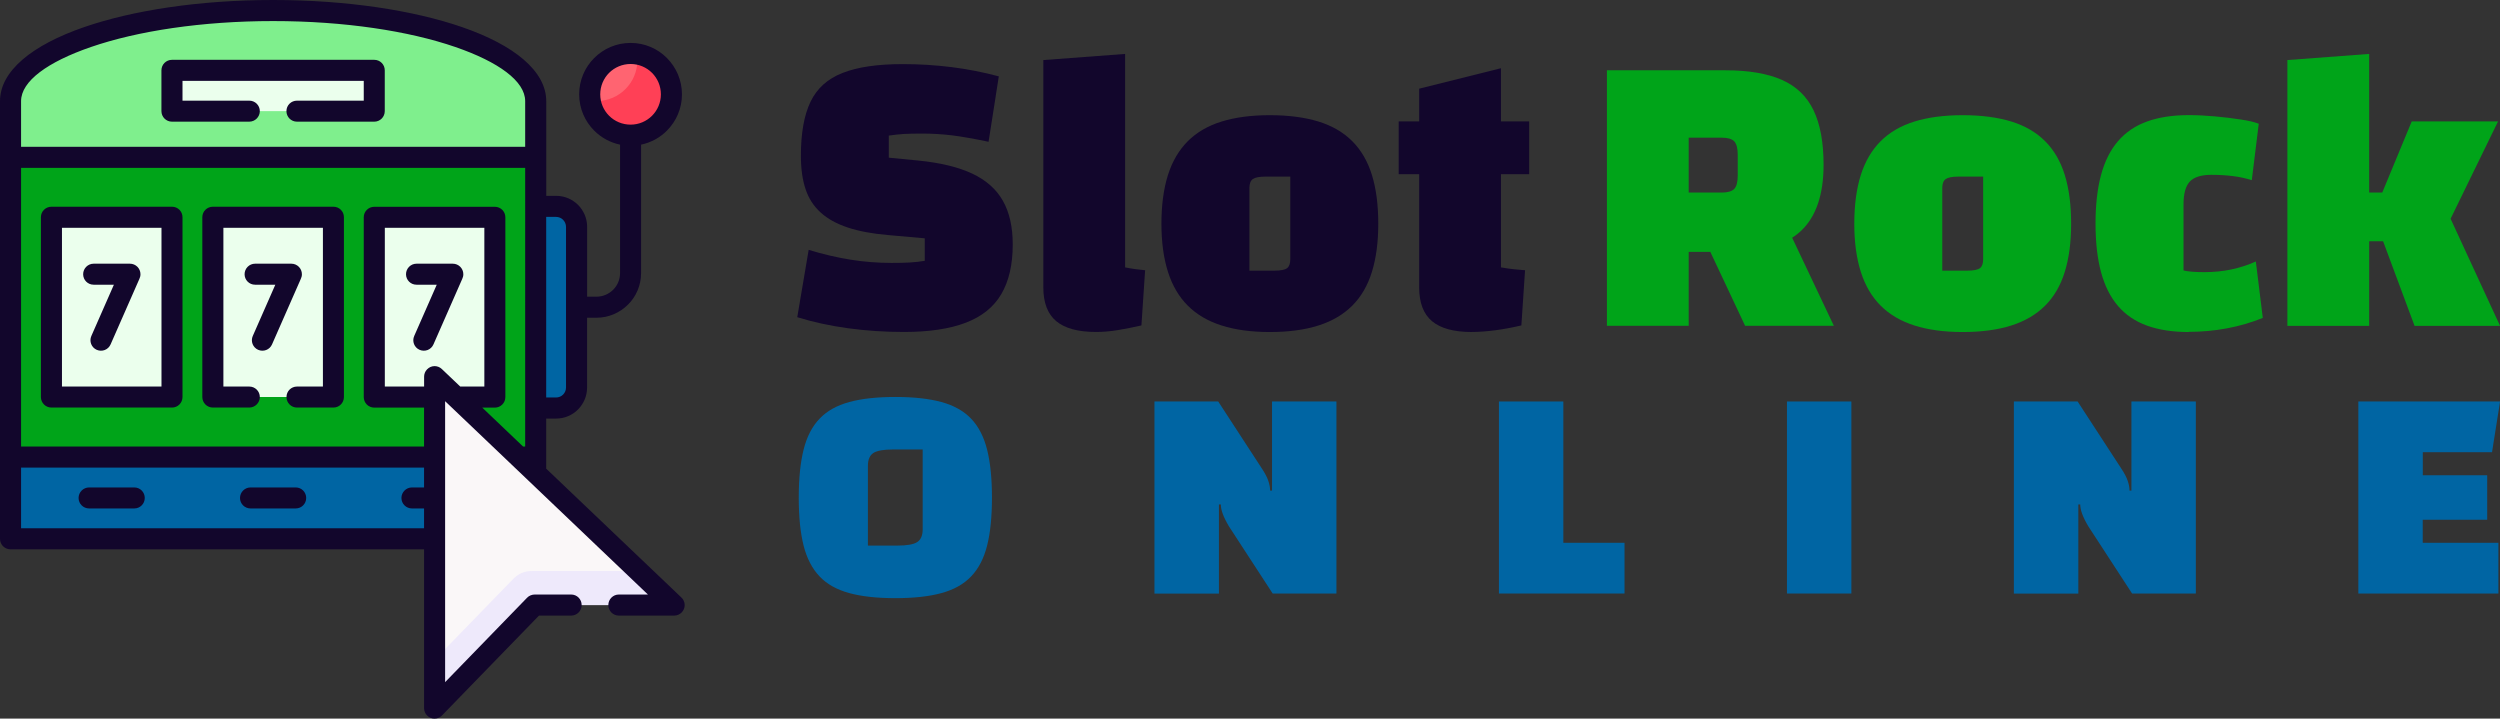
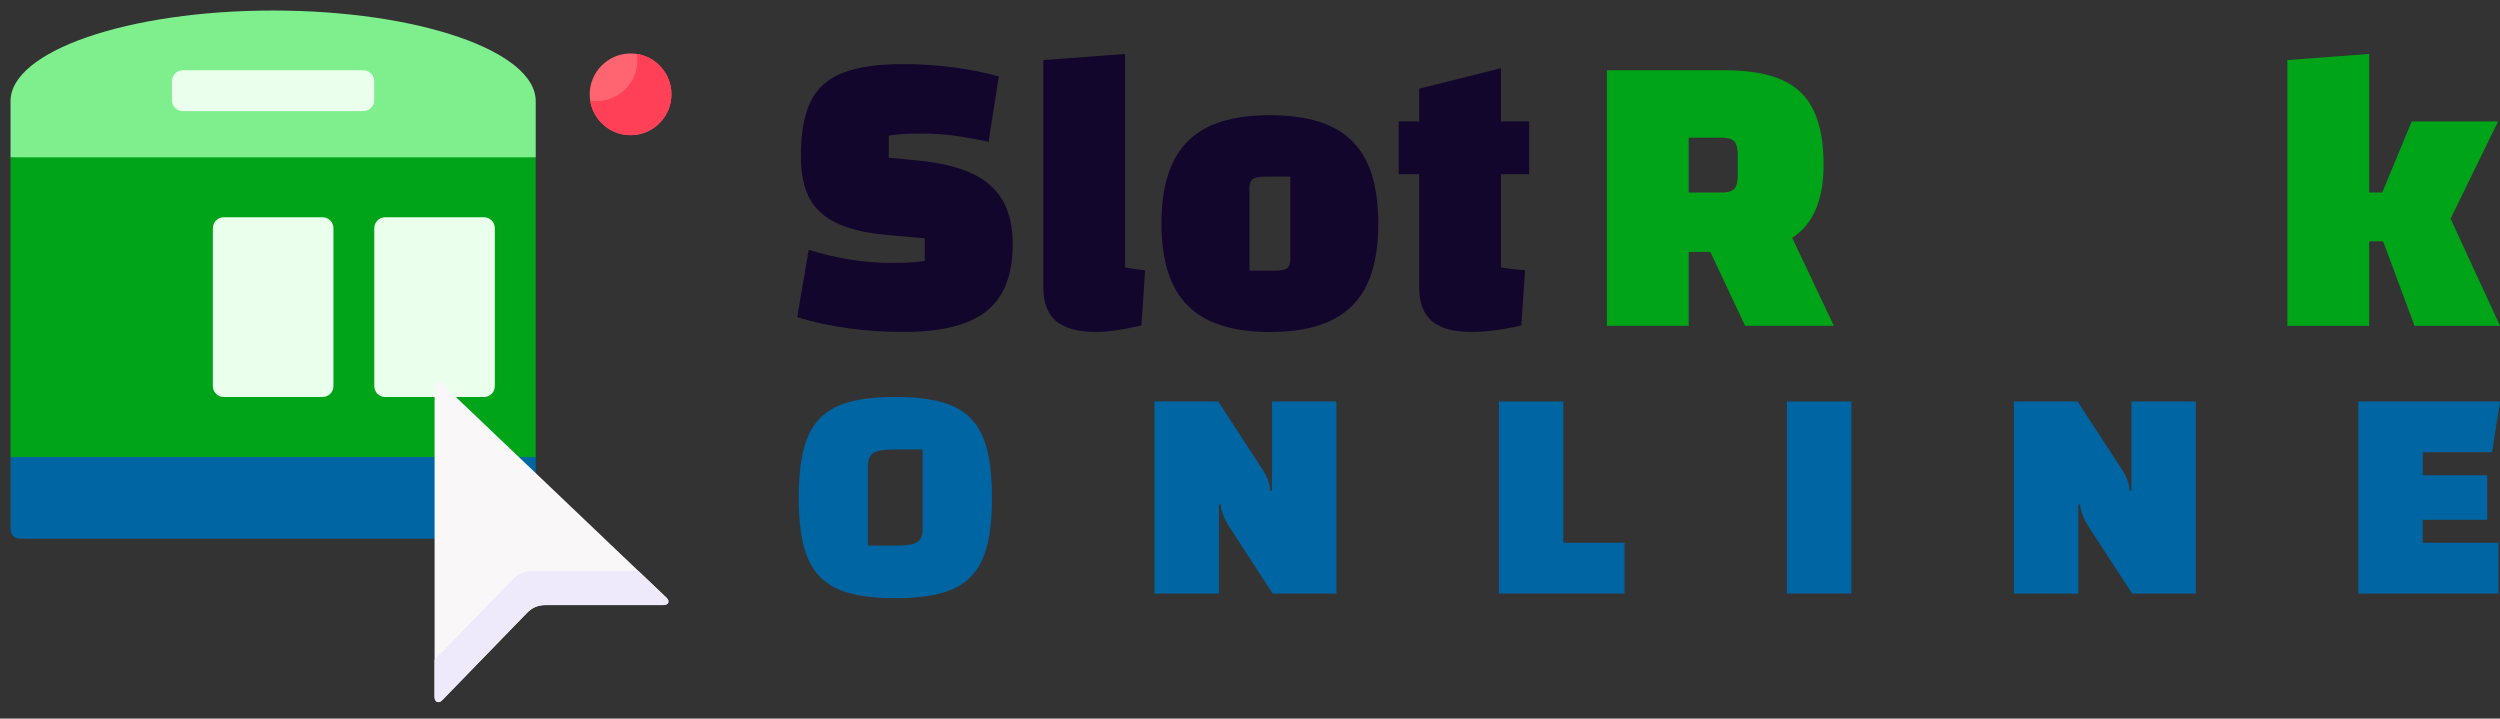
<svg xmlns="http://www.w3.org/2000/svg" id="Layer_2" data-name="Layer 2" viewBox="0 0 420 120.72">
  <rect x="0" y="0" width="420" height="120.72" fill="#333333" stroke="none" />
  <defs>
    <style>
      .cls-1, .cls-2, .cls-3, .cls-4, .cls-5, .cls-6, .cls-7, .cls-8, .cls-9, .cls-10, .cls-11 {
        stroke-width: 0px;
      }

      .cls-1, .cls-9 {
        fill: #00a419;
      }

      .cls-2, .cls-3, .cls-4, .cls-6, .cls-7, .cls-8, .cls-9, .cls-10 {
        fill-rule: evenodd;
      }

      .cls-2, .cls-5 {
        fill: #0065a3;
      }

      .cls-3 {
        fill: #7fef8d;
      }

      .cls-4 {
        fill: #eee9fb;
      }

      .cls-6 {
        fill: #ff6471;
      }

      .cls-7 {
        fill: #ff4056;
      }

      .cls-8 {
        fill: #faf7f8;
      }

      .cls-10 {
        fill: #ebffed;
      }

      .cls-11 {
        fill: #12062c;
      }
    </style>
  </defs>
  <g id="Layer_8" data-name="Layer 8">
    <g>
      <g>
        <g>
-           <path class="cls-2" d="m88.86,34.67h4.57c1.89,0,3.44,1.54,3.44,3.44v27.01c0,1.88-1.54,3.43-3.44,3.43h-4.57v-33.87Z" />
          <path class="cls-6" d="m105.94,22.71c3.78,0,6.86-3.08,6.86-6.86s-3.08-6.87-6.86-6.87-6.87,3.09-6.87,6.87,3.09,6.86,6.87,6.86Z" />
          <path class="cls-7" d="m107,9.06c3.29.51,5.8,3.35,5.8,6.78,0,3.79-3.07,6.86-6.86,6.86-3.44,0-6.28-2.51-6.78-5.8.34.05.7.08,1.06.08,3.79,0,6.86-3.07,6.86-6.86,0-.36-.03-.72-.08-1.06Z" />
          <path class="cls-9" d="m1.77,26.43l44.16-1.6,44.07,1.6v50.35l-44.42,2.06-43.81-2.06V26.43Z" />
          <g>
-             <path class="cls-10" d="m10.47,36.5h16.6c1,0,1.83.82,1.83,1.83v26.55c0,1-.83,1.82-1.83,1.82H10.47c-1.01,0-1.83-.82-1.83-1.82v-26.55c0-1.01.82-1.83,1.83-1.83Z" />
            <path class="cls-10" d="m37.59,36.5h16.6c1,0,1.83.82,1.83,1.83v26.55c0,1-.83,1.82-1.83,1.82h-16.6c-1.01,0-1.83-.82-1.83-1.82v-26.55c0-1.01.82-1.83,1.83-1.83h0Z" />
            <path class="cls-10" d="m64.71,36.5h16.6c1,0,1.82.82,1.82,1.83v26.55c0,1-.82,1.82-1.82,1.82h-16.6c-1.01,0-1.83-.82-1.83-1.82v-26.55c0-1.01.82-1.83,1.83-1.83Z" />
          </g>
          <path class="cls-3" d="m1.77,26.43h88.23v-9.44c0-8.41-19.75-15.22-44.12-15.22S1.77,8.58,1.77,16.99v9.44Z" />
          <path class="cls-10" d="m30.72,11.81h30.32c1.01,0,1.83.82,1.83,1.83v3.21c0,1-.82,1.82-1.83,1.82h-30.32c-1.01,0-1.83-.82-1.83-1.82v-3.21c0-1.01.82-1.83,1.83-1.83Z" />
          <path class="cls-2" d="m1.77,76.78h88.23v13.73H3.6c-1.28,0-1.83-.61-1.83-1.83v-11.9Z" />
          <path class="cls-8" d="m74.28,117.64l14.25-14.67c.84-.87,1.84-1.32,3.11-1.32h19.79c.82,0,1.21-.59.51-1.26l-37.61-35.84c-.7-.67-1.32-.29-1.32.57v52.01c0,.73.64,1.17,1.28.51Z" />
          <path class="cls-4" d="m74.28,117.64l14.25-14.67c.84-.87,1.84-1.32,3.11-1.32h19.79c.82,0,1.21-.59.51-1.26l-4.68-4.46h-17.91c-1.26,0-2.27.45-3.11,1.31l-13.24,13.63v6.25c0,.73.64,1.17,1.28.51Z" />
        </g>
-         <path class="cls-11" d="m103.96,103.42c-.98,0-1.76-.8-1.76-1.77s.79-1.77,1.76-1.77h4.89c-11.36-10.83-22.72-21.65-34.07-32.48v47.2l13.77-14.18c.33-.35.82-.54,1.29-.54h6.12c.98,0,1.76.8,1.76,1.77s-.79,1.77-1.76,1.77h-5.41l-16.19,16.67c-.32.38-.81.63-1.36.63-.98,0-1.76-.79-1.76-1.76v-26.67H1.77c-.98,0-1.77-.79-1.77-1.76V16.99C0,11.94,5.39,7.57,14.12,4.56,22.28,1.74,33.51,0,45.88,0s23.61,1.74,31.77,4.56c8.72,3.01,14.12,7.39,14.12,12.43v15.91h1.66c1.44,0,2.73.58,3.68,1.52.94.94,1.53,2.25,1.53,3.68v11.74h1.58c1.08,0,2.07-.45,2.79-1.16.72-.72,1.16-1.7,1.16-2.79v-21.59c-1.67-.35-3.17-1.18-4.34-2.35-1.56-1.56-2.53-3.72-2.53-6.1s.96-4.54,2.53-6.11,3.72-2.53,6.11-2.53,4.54.96,6.1,2.53,2.53,3.72,2.53,6.11-.97,4.54-2.53,6.1c-1.16,1.17-2.66,2-4.34,2.35v21.59c0,2.07-.84,3.94-2.2,5.29s-3.23,2.2-5.29,2.2h-1.58v11.74c0,1.43-.59,2.73-1.53,3.68-.94.94-2.24,1.52-3.68,1.52h-1.66v8.41l22.62,21.56c.39.32.65.82.65,1.36,0,.98-.8,1.77-1.77,1.77h-9.3Zm5.58-91.18c-.92-.92-2.2-1.49-3.6-1.49s-2.69.57-3.61,1.49-1.49,2.2-1.49,3.61.57,2.68,1.49,3.6c.92.92,2.2,1.49,3.61,1.49s2.68-.57,3.6-1.49,1.49-2.2,1.49-3.6c0-1.41-.57-2.69-1.49-3.61Zm-17.78,24.2v30.34h1.66c.46,0,.88-.19,1.18-.49.3-.3.49-.72.49-1.17v-27.01c0-.45-.19-.87-.49-1.18-.3-.3-.72-.49-1.18-.49h-1.66Zm-22.55,48.98c-.98,0-1.77-.79-1.77-1.76s.8-1.77,1.77-1.77h2.03v-3.33H3.54v10.19h67.7v-3.33h-2.03Zm-27.12,0c-.98,0-1.77-.79-1.77-1.76s.8-1.77,1.77-1.77h7.59c.98,0,1.76.79,1.76,1.77s-.79,1.76-1.76,1.76h-7.59Zm-27.12,0c-.98,0-1.77-.79-1.77-1.76s.8-1.77,1.77-1.77h7.59c.98,0,1.76.79,1.76,1.77s-.79,1.76-1.76,1.76h-7.59ZM41.88,16.91c.98,0,1.77.79,1.77,1.76s-.8,1.77-1.77,1.77h-12.99c-.98,0-1.77-.79-1.77-1.77v-6.86c0-.98.8-1.76,1.77-1.76h33.99c.98,0,1.76.79,1.76,1.76v6.86c0,.98-.79,1.77-1.76,1.77h-12.99c-.98,0-1.77-.79-1.77-1.77s.79-1.76,1.77-1.76h11.22v-3.33h-30.45v3.33h11.22ZM3.54,24.66h84.69v-7.67c0-3.36-4.48-6.59-11.72-9.09-7.81-2.69-18.63-4.36-30.62-4.36s-22.81,1.67-30.62,4.36c-7.25,2.5-11.73,5.73-11.73,9.09v7.67Zm67.7,43.82h-8.36c-.98,0-1.77-.79-1.77-1.77v-30.21c0-.98.8-1.76,1.77-1.76h20.25c.98,0,1.77.79,1.77,1.76v30.21c0,.98-.79,1.77-1.77,1.77h-2.11l6.86,6.54h.35V28.2H3.54v46.82h67.7v-6.54Zm6.07-3.54h4.06v-26.67h-16.72v26.67h6.6v-1.66c0-.44.16-.88.49-1.22.67-.71,1.78-.74,2.49-.06l3.09,2.94Zm-35.43,0c.98,0,1.77.79,1.77,1.76s-.8,1.77-1.77,1.77h-6.12c-.98,0-1.77-.79-1.77-1.77v-30.21c0-.98.8-1.76,1.77-1.76h20.26c.98,0,1.76.79,1.76,1.76v30.21c0,.98-.79,1.77-1.76,1.77h-6.12c-.98,0-1.77-.79-1.77-1.77s.79-1.76,1.77-1.76h4.35v-26.67h-16.72v26.67h4.35ZM8.64,34.73h20.26c.98,0,1.76.79,1.76,1.76v30.21c0,.98-.79,1.77-1.76,1.77H8.64c-.98,0-1.77-.79-1.77-1.77v-30.21c0-.98.8-1.76,1.77-1.76h0Zm18.49,3.54H10.41v26.67h16.72v-26.67Zm42.84,9.56c-.98,0-1.76-.79-1.76-1.76s.79-1.77,1.76-1.77h6.1c.98,0,1.77.8,1.77,1.77,0,.29-.07.55-.19.8l-4.83,10.99c-.39.9-1.43,1.3-2.33.91s-1.3-1.44-.9-2.33l3.78-8.6h-3.39,0Zm-27.12,0c-.98,0-1.76-.79-1.76-1.76s.79-1.77,1.76-1.77h6.1c.98,0,1.77.8,1.77,1.77,0,.29-.07.55-.19.8l-4.83,10.99c-.39.9-1.43,1.3-2.33.91-.89-.39-1.3-1.44-.9-2.33l3.78-8.6h-3.39Zm-27.12,0c-.98,0-1.76-.79-1.76-1.76s.79-1.77,1.76-1.77h6.1c.98,0,1.77.8,1.77,1.77,0,.29-.07.55-.19.8l-4.83,10.99c-.39.9-1.43,1.3-2.33.91-.89-.39-1.3-1.44-.9-2.33l3.78-8.6h-3.39,0Z" />
      </g>
      <g>
        <path class="cls-11" d="m135.84,41.97c2.38.73,4.72,1.28,7.01,1.65,2.29.37,4.6.55,6.94.55,1.19,0,2.21-.02,3.06-.07s1.68-.14,2.51-.28v-3.78l-6.18-.55c-2.66-.23-4.91-.65-6.77-1.27-1.86-.62-3.37-1.45-4.53-2.51-1.17-1.05-2.02-2.36-2.54-3.92-.53-1.56-.79-3.44-.79-5.63,0-3.8.54-6.82,1.62-9.07,1.08-2.24,2.87-3.86,5.39-4.84,2.52-.99,5.88-1.48,10.1-1.48,2.79,0,5.54.17,8.24.51,2.7.34,5.33.86,7.9,1.55l-1.72,10.99c-2.38-.5-4.4-.86-6.05-1.07-1.65-.2-3.34-.31-5.08-.31-1.33,0-2.38.02-3.16.07-.78.05-1.6.14-2.47.27v3.71l4.95.48c3.71.37,6.73,1.1,9.07,2.2,2.34,1.1,4.05,2.62,5.15,4.57,1.1,1.95,1.65,4.39,1.65,7.32,0,3.39-.64,6.17-1.92,8.35-1.28,2.18-3.28,3.78-5.98,4.81-2.7,1.03-6.16,1.55-10.37,1.55-3.25,0-6.38-.21-9.38-.62-3-.41-5.85-1.03-8.55-1.86l1.92-11.34Z" />
        <path class="cls-11" d="m189.02,44.92c.69.14,1.31.24,1.85.31.55.07,1.05.13,1.51.17l-.62,9.27c-1.37.32-2.7.58-3.98.79-1.28.21-2.5.31-3.64.31-3.02,0-5.26-.61-6.7-1.82-1.44-1.21-2.16-3.1-2.16-5.67V10.09l13.74-1.03v35.86Z" />
        <path class="cls-11" d="m213.33,55.78c-3.11,0-5.82-.37-8.11-1.1-2.29-.73-4.18-1.84-5.67-3.33-1.49-1.49-2.6-3.38-3.33-5.67-.73-2.29-1.1-4.99-1.1-8.11s.37-5.89,1.1-8.18c.73-2.29,1.84-4.18,3.33-5.67,1.49-1.49,3.38-2.59,5.67-3.3,2.29-.71,4.99-1.07,8.11-1.07s5.88.36,8.18,1.07c2.29.71,4.18,1.81,5.67,3.3,1.49,1.49,2.59,3.38,3.3,5.67.71,2.29,1.07,5.02,1.07,8.18s-.36,5.82-1.07,8.11c-.71,2.29-1.81,4.18-3.3,5.67-1.49,1.49-3.38,2.6-5.67,3.33-2.29.73-5.02,1.1-8.18,1.1Zm-3.43-10.31h4.19c1.05,0,1.76-.14,2.13-.41.37-.28.55-.78.55-1.51v-13.88h-4.19c-1.01,0-1.71.14-2.1.41-.39.27-.58.78-.58,1.51v13.88Z" />
        <path class="cls-11" d="m234.98,29.26v-8.86h21.92v8.86h-21.92Zm12.3,26.52c-3.02,0-5.26-.61-6.7-1.82-1.44-1.21-2.16-3.1-2.16-5.67V14.9l13.74-3.44v33.46c.78.14,1.5.24,2.16.31.66.07,1.29.13,1.89.17l-.62,9.27c-1.56.37-3.03.64-4.43.82-1.4.18-2.69.28-3.88.28Z" />
      </g>
      <g>
        <path class="cls-5" d="m134.19,83.61c0-3.2.27-5.88.81-8.05.54-2.17,1.43-3.91,2.68-5.21,1.24-1.31,2.91-2.24,5-2.81,2.09-.57,4.67-.85,7.74-.85s5.64.28,7.74.85c2.09.57,3.76,1.51,5,2.81s2.14,3.05,2.68,5.21c.54,2.17.81,4.85.81,8.05s-.27,5.88-.81,8.03c-.54,2.15-1.43,3.88-2.68,5.19s-2.91,2.24-5,2.81c-2.09.57-4.67.85-7.74.85s-5.65-.28-7.74-.85c-2.09-.57-3.76-1.5-5-2.81-1.24-1.31-2.14-3.04-2.68-5.19-.54-2.15-.81-4.83-.81-8.03Zm11.63,8.05h4.92c1.62,0,2.74-.2,3.35-.59.61-.4.92-1.11.92-2.14v-13.42h-4.98c-1.59,0-2.69.2-3.3.59-.61.4-.92,1.11-.92,2.14v13.42Z" />
        <path class="cls-5" d="m193.95,99.71v-32.26h10.71l7.36,11.3c.5.76.86,1.44,1.06,2.04.2.6.3,1.15.3,1.63h.32v-14.97h10.82v32.26h-10.71l-7.36-11.3c-.47-.79-.81-1.49-1.03-2.09-.22-.6-.32-1.13-.32-1.57h-.32v14.97h-10.82Z" />
        <path class="cls-5" d="m251.82,99.71v-32.26h10.82v23.74h10.28v8.52h-21.1Z" />
        <path class="cls-5" d="m300.21,67.45h10.82v32.26h-10.82v-32.26Z" />
        <path class="cls-5" d="m338.33,99.71v-32.26h10.71l7.36,11.3c.5.76.86,1.44,1.06,2.04.2.6.3,1.15.3,1.63h.32v-14.97h10.82v32.26h-10.71l-7.36-11.3c-.47-.79-.81-1.49-1.03-2.09-.22-.6-.32-1.13-.32-1.57h-.32v14.97h-10.82Z" />
        <path class="cls-5" d="m407.02,87.32v3.87h12.71v8.52h-23.53v-32.26h23.81l-1.35,8.52h-11.63v3.87h10.82v7.48h-10.82Z" />
      </g>
      <g>
        <path class="cls-1" d="m283.7,42.31v12.43h-13.74V11.81h19.92c3.89,0,7.05.54,9.48,1.61,2.43,1.08,4.2,2.78,5.32,5.12,1.12,2.34,1.68,5.38,1.68,9.14,0,4.99-1.25,8.68-3.74,11.06-2.5,2.38-6.4,3.57-11.71,3.57h-7.21Zm0-9.96h5.56c1.01,0,1.71-.21,2.1-.62.39-.41.58-1.17.58-2.27v-3.44c0-1.1-.2-1.85-.58-2.27-.39-.41-1.09-.62-2.1-.62h-5.56v9.21Zm13.95.34l10.44,22.05h-14.91l-7.08-15.05,11.54-7.01Z" />
-         <path class="cls-1" d="m329.73,55.78c-3.11,0-5.82-.37-8.11-1.1-2.29-.73-4.18-1.84-5.67-3.33-1.49-1.49-2.6-3.38-3.33-5.67-.73-2.29-1.1-4.99-1.1-8.11s.37-5.89,1.1-8.18c.73-2.29,1.84-4.18,3.33-5.67,1.49-1.49,3.38-2.59,5.67-3.3,2.29-.71,4.99-1.07,8.11-1.07s5.88.36,8.18,1.07c2.29.71,4.18,1.81,5.67,3.3,1.49,1.49,2.59,3.38,3.3,5.67.71,2.29,1.07,5.02,1.07,8.18s-.36,5.82-1.07,8.11c-.71,2.29-1.81,4.18-3.3,5.67-1.49,1.49-3.38,2.6-5.67,3.33-2.29.73-5.02,1.1-8.18,1.1Zm-3.43-10.31h4.19c1.05,0,1.76-.14,2.13-.41.37-.28.55-.78.55-1.51v-13.88h-4.19c-1.01,0-1.71.14-2.1.41-.39.27-.58.78-.58,1.51v13.88Z" />
-         <path class="cls-1" d="m367.72,55.78c-2.7,0-5.04-.36-7.01-1.07s-3.6-1.81-4.88-3.3c-1.28-1.49-2.23-3.38-2.85-5.67-.62-2.29-.93-5.02-.93-8.18s.31-5.89.93-8.18c.62-2.29,1.57-4.18,2.85-5.67,1.28-1.49,2.91-2.59,4.88-3.3,1.97-.71,4.3-1.07,7.01-1.07,1.37,0,2.83.07,4.36.21,1.53.14,2.98.31,4.33.52,1.35.2,2.37.45,3.06.72l-1.17,9.48c-1.01-.32-2.07-.55-3.19-.69-1.12-.14-2.33-.21-3.61-.21-1.69,0-2.9.38-3.61,1.13-.71.76-1.06,2.05-1.06,3.88v11.06c.73.18,1.9.28,3.5.28s3.11-.15,4.53-.45c1.42-.3,2.79-.74,4.12-1.34l1.17,9.48c-1.92.78-3.93,1.36-6.01,1.75-2.08.39-4.23.59-6.42.59Z" />
        <path class="cls-1" d="m400.36,40.53h-2.34v14.22h-13.74V10.09l13.74-1.03v23.29h2.2l4.95-11.95h14.5l-7.97,16.35,8.31,18h-14.36l-5.29-14.22Z" />
      </g>
    </g>
  </g>
</svg>